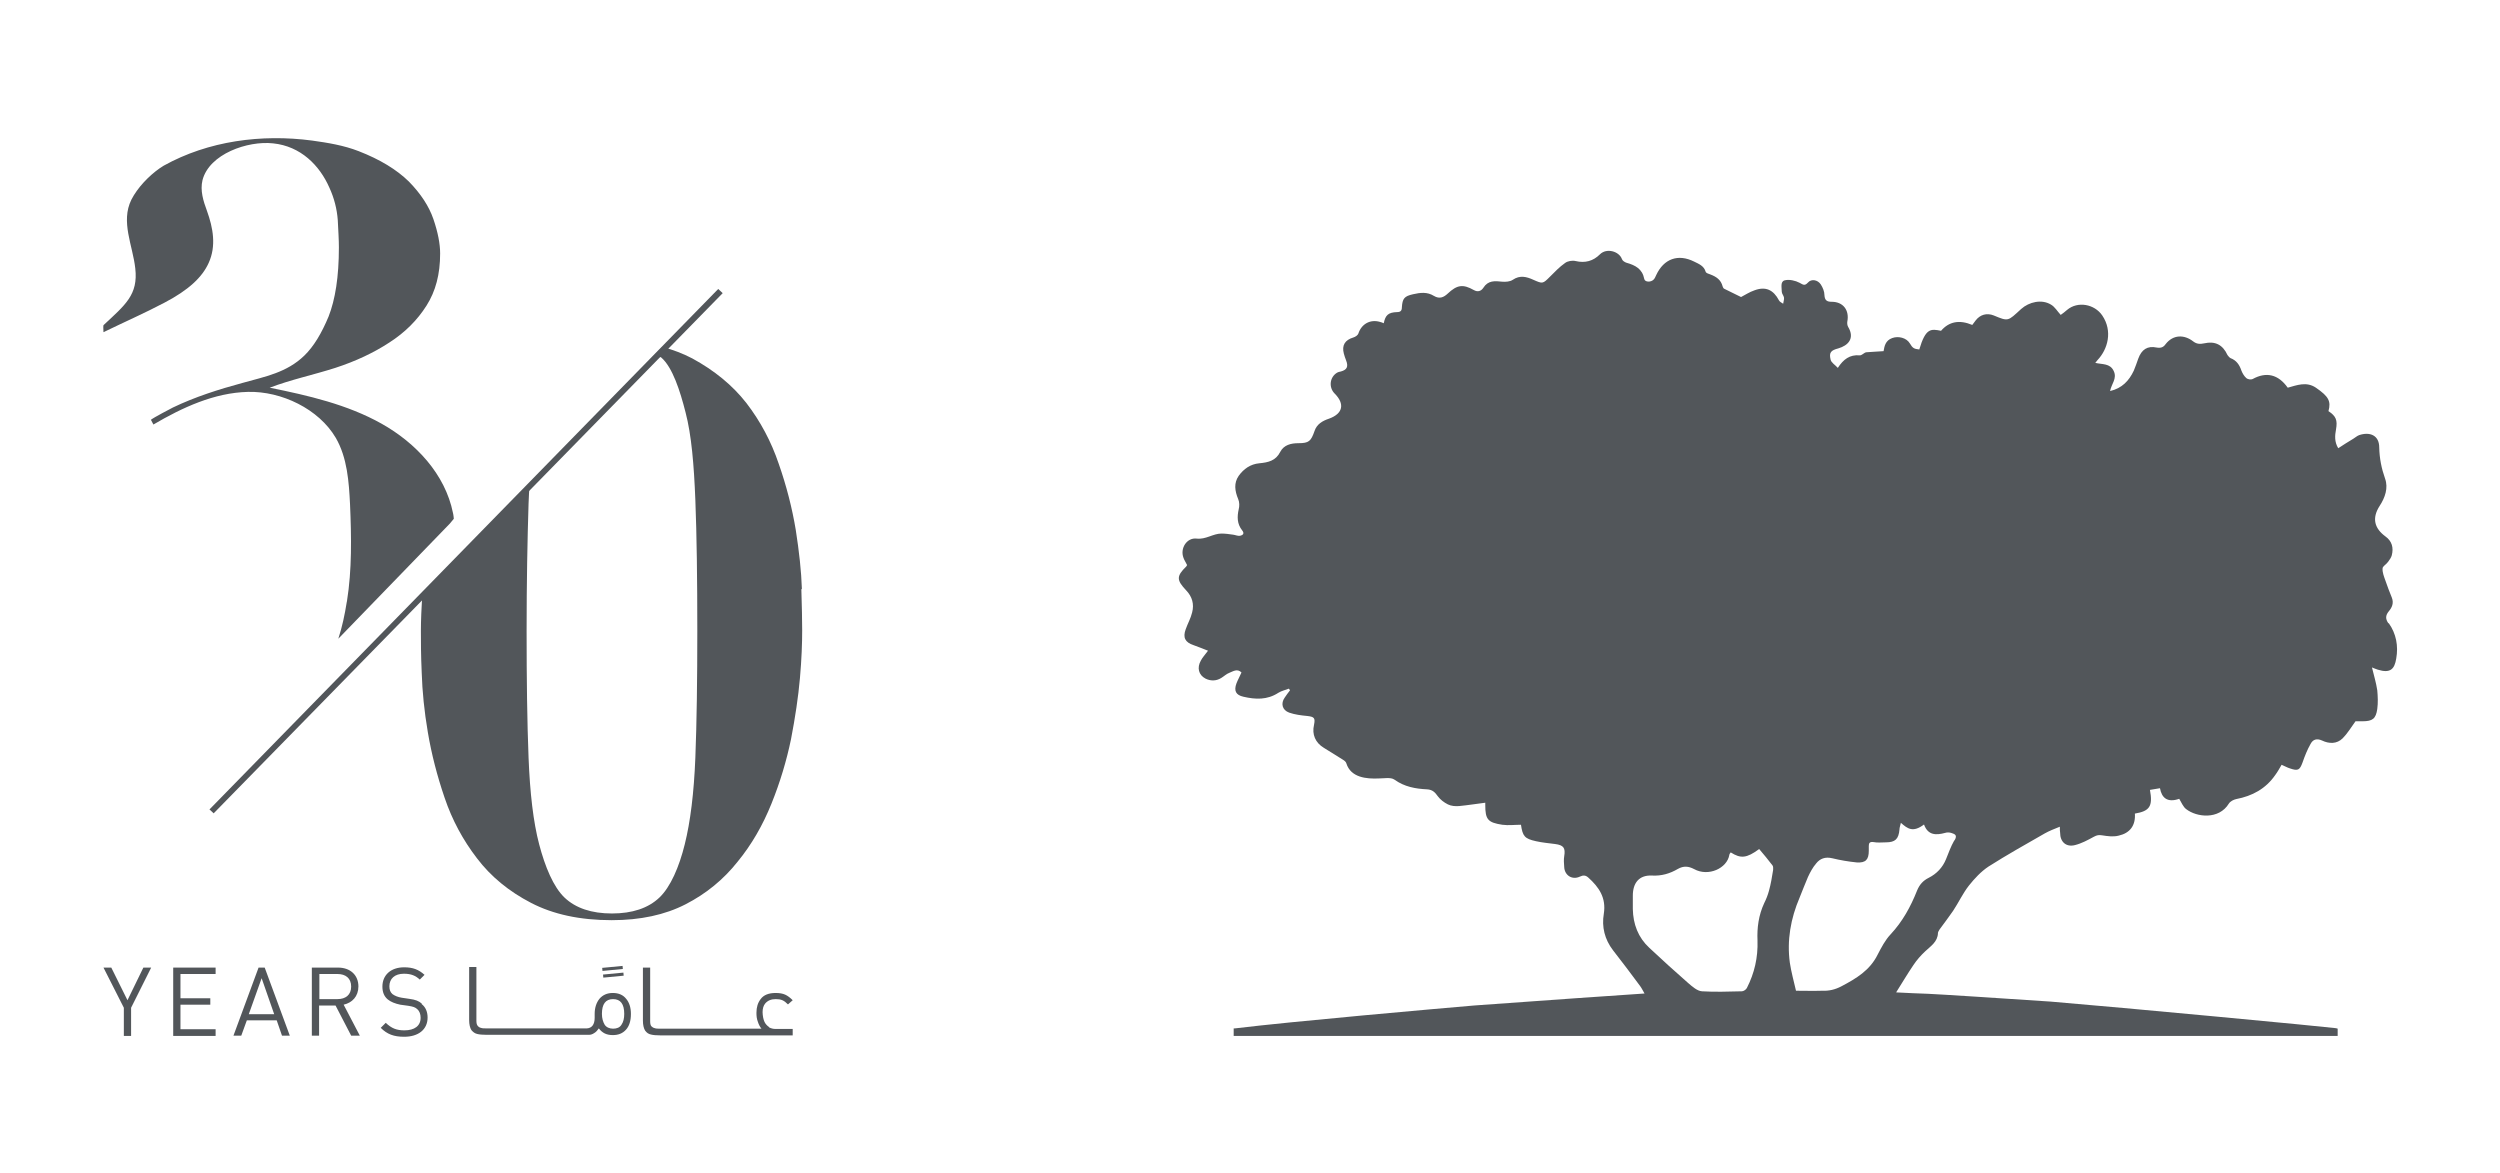
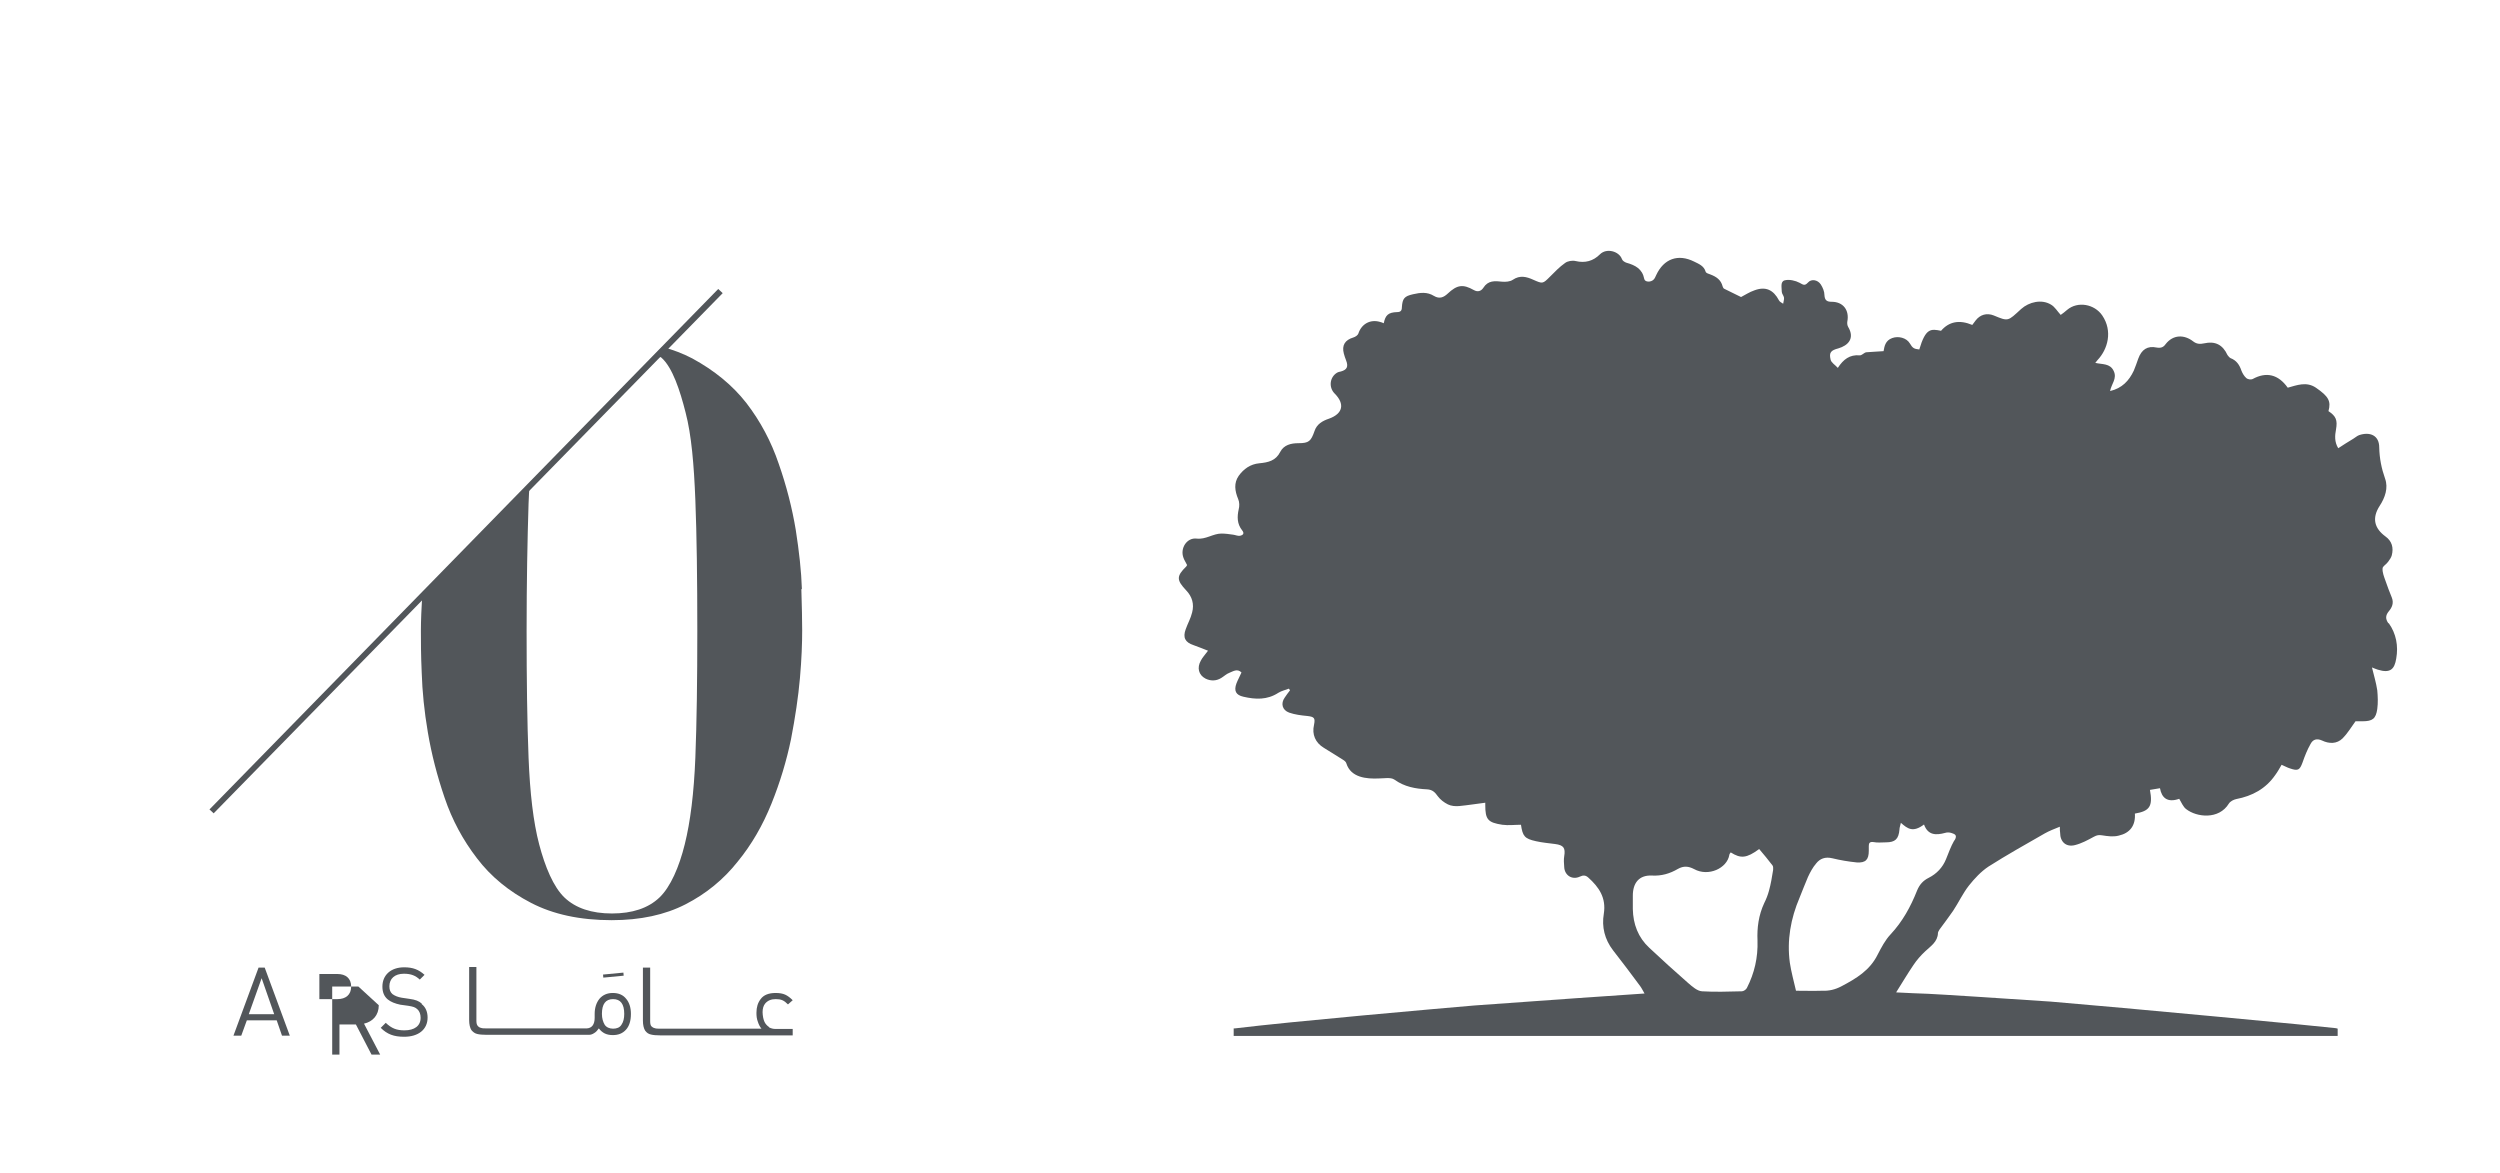
<svg xmlns="http://www.w3.org/2000/svg" id="Layer_1" data-name="Layer 1" viewBox="0 0 89.63 42.07">
  <defs>
    <style>
      .cls-1 {
        fill: #52565a;
      }
    </style>
  </defs>
-   <path class="cls-1" d="M12.44,21.55c.18-1.13.16-2.3.11-3.46-.04-.82-.1-1.68-.51-2.39-.61-1.04-1.95-1.68-3.15-1.65-1.21.03-2.35.56-3.39,1.17-.04-.09-.05-.08-.09-.17.1-.08.71-.4.79-.44.79-.38,1.64-.65,2.49-.88.82-.23,1.59-.37,2.22-.98.34-.33.62-.8.87-1.4.24-.61.37-1.43.37-2.48,0-.26-.02-.59-.04-.98-.03-.4-.13-.79-.3-1.16-.35-.8-1.03-1.49-2.02-1.59-.91-.1-2.29.38-2.53,1.32-.09.37.03.75.16,1.1.22.61.34,1.26.06,1.87-.23.51-.72.97-1.58,1.42-.7.37-1.43.69-2.19,1.06,0-.14-.02-.24.01-.26.77-.72,1.24-1.08,1.13-2.03-.09-.82-.53-1.67-.14-2.46.22-.43.62-.85,1.02-1.13.04-.03.09-.06.14-.09,1.6-.89,3.51-1.14,5.32-.9.57.08,1.13.17,1.67.38.77.3,1.36.66,1.8,1.09.42.43.72.88.88,1.35.16.47.24.88.24,1.23,0,.74-.16,1.35-.49,1.87-.33.52-.77.96-1.33,1.32-.55.36-1.2.67-1.94.91-.78.25-1.59.42-2.35.71,1.38.28,2.78.6,4.01,1.29,1.23.69,2.28,1.81,2.56,3.2.02.07.03.21.03.21,0,0-.1.12-.14.17-1.33,1.38-2.67,2.75-4,4.13.14-.43.23-.86.3-1.3" />
  <path class="cls-1" d="M28.75,21.13c-.02-.65-.1-1.36-.22-2.13-.13-.78-.33-1.57-.61-2.37-.27-.8-.66-1.53-1.16-2.18-.5-.64-1.15-1.17-1.94-1.6-.33-.17-.68-.31-1.07-.41l-.45.46c.12.06.31-.17.41-.08.4.35.67,1.18.87,1.97.21.8.3,1.87.35,3.14.05,1.27.07,2.83.07,4.69,0,1.75-.02,3.27-.07,4.54-.05,1.27-.18,2.31-.38,3.11-.2.81-.51,1.53-.91,1.91-.4.38-.97.57-1.7.57s-1.3-.19-1.7-.57c-.4-.38-.7-1.11-.91-1.91-.21-.8-.33-1.84-.38-3.11s-.07-2.79-.07-4.54.03-3.3.07-4.56c.01-.25.02-.49.04-.72l-3.85,3.95c-.03.52-.05.96-.05,1.33s0,.86.03,1.51c.02.65.09,1.37.22,2.13.13.77.33,1.55.6,2.34.27.8.66,1.52,1.16,2.17.5.66,1.15,1.19,1.94,1.6.79.41,1.75.62,2.89.62,1.03,0,1.91-.19,2.65-.57.74-.38,1.36-.89,1.86-1.52.51-.62.91-1.32,1.22-2.09.31-.77.54-1.54.7-2.31.15-.78.26-1.51.32-2.19.06-.68.08-1.25.08-1.7,0-.35-.01-.86-.03-1.5" />
  <line class="cls-1" x1="7.6" y1="29.11" x2="19.85" y2="16.53" />
  <polygon class="cls-1" points="7.66 29.16 7.51 29.02 25.75 10.36 25.91 10.51 7.66 29.16" />
-   <polygon class="cls-1" points="22.33 34.74 22.32 34.63 21.59 34.7 21.6 34.81 22.33 34.74" />
  <polygon class="cls-1" points="21.63 35.05 22.36 34.98 22.35 34.87 21.62 34.94 21.63 35.05" />
  <path class="cls-1" d="M21.97,35.6c-.2,0-.36.07-.48.21-.11.14-.17.32-.17.54v.14c0,.24-.1.37-.28.38h-3.6c-.08,0-.15,0-.2-.02-.05-.01-.09-.04-.12-.08-.03-.04-.04-.1-.04-.18v-1.92h-.26v1.9c0,.16.03.28.08.36.06.07.12.12.21.14.08.02.19.03.33.03h3.68c.06,0,.12-.02.18-.06.07-.04.12-.1.17-.17.06.08.13.14.21.18.08.04.18.06.29.06.2,0,.35-.06.47-.19.12-.13.18-.32.18-.57,0-.23-.06-.41-.17-.54-.11-.14-.27-.21-.48-.21M22.28,36.74c-.06.1-.17.14-.3.14s-.24-.05-.3-.14c-.06-.1-.1-.23-.1-.39,0-.35.13-.53.4-.53s.4.18.4.53c0,.16-.03.29-.1.39" />
  <path class="cls-1" d="M27.57,36.82c-.06-.04-.12-.1-.16-.18-.02-.05-.04-.1-.05-.16-.01-.06-.02-.13-.02-.19,0-.13.03-.24.1-.32.09-.1.21-.15.37-.15.09,0,.17.01.24.04.07.03.13.08.2.15l.17-.15c-.09-.09-.18-.16-.27-.2-.09-.04-.2-.06-.34-.06-.25,0-.43.07-.54.22-.1.13-.15.29-.15.49,0,.11.01.22.05.32.03.1.08.19.13.25h-3.61s-.02,0-.02,0c-.08,0-.15,0-.2-.02-.05-.01-.09-.04-.12-.07-.03-.04-.04-.1-.04-.18v-1.92h-.26v1.9c0,.16.03.28.08.36.06.08.12.12.21.14.08.02.19.03.33.03h3.13s1.62,0,1.62,0v-.23h-.61c-.09,0-.17-.02-.24-.06" />
-   <polygon class="cls-1" points="4.57 35.86 3.99 34.69 3.71 34.69 4.44 36.13 4.44 37.14 4.7 37.14 4.7 36.13 5.42 34.69 5.14 34.69 4.57 35.86" />
-   <polygon class="cls-1" points="6.21 37.14 7.73 37.14 7.73 36.9 6.47 36.9 6.47 36.02 7.54 36.02 7.54 35.79 6.47 35.79 6.47 34.92 7.73 34.92 7.73 34.69 6.21 34.69 6.21 37.14" />
  <path class="cls-1" d="M9.27,34.69l-.9,2.44h.28l.2-.55h1.07l.19.55h.28l-.9-2.44h-.22ZM8.92,36.36l.46-1.29.45,1.29h-.91Z" />
-   <path class="cls-1" d="M12.85,35.37c0-.42-.3-.68-.73-.68h-.94v2.44h.26v-1.08h.59l.56,1.08h.31l-.58-1.11c.31-.07.53-.3.53-.66M11.45,35.82v-.9h.65c.29,0,.49.15.49.45s-.2.45-.49.45h-.65Z" />
+   <path class="cls-1" d="M12.85,35.37h-.94v2.44h.26v-1.08h.59l.56,1.08h.31l-.58-1.11c.31-.07.53-.3.53-.66M11.45,35.82v-.9h.65c.29,0,.49.15.49.45s-.2.45-.49.45h-.65Z" />
  <path class="cls-1" d="M15.12,35.98c-.1-.09-.22-.14-.45-.17l-.27-.04c-.13-.02-.25-.07-.33-.13-.08-.07-.11-.16-.11-.28,0-.27.19-.45.52-.45.26,0,.42.07.57.21l.17-.17c-.21-.19-.42-.27-.73-.27-.48,0-.78.28-.78.69,0,.2.06.35.19.46.11.09.26.15.45.19l.29.04c.18.03.24.05.32.12.08.07.12.18.12.31,0,.29-.22.45-.58.45-.28,0-.46-.07-.67-.27l-.18.18c.23.23.47.32.84.32.51,0,.84-.26.84-.69,0-.2-.07-.37-.21-.48" />
  <path class="cls-1" d="M85.63,22.35c-.11-.16-.11-.28.01-.43.12-.14.19-.3.11-.5-.08-.2-.16-.4-.23-.61-.05-.14-.11-.29-.1-.43,0-.08.14-.15.2-.24.05-.07.11-.15.13-.23.07-.27.01-.51-.23-.68-.38-.28-.5-.64-.2-1.1.19-.29.31-.64.19-.97-.13-.37-.2-.72-.21-1.12,0-.43-.33-.57-.72-.44-.08.03-.14.09-.21.13-.18.11-.36.22-.54.34-.14-.23-.12-.46-.08-.67.06-.34,0-.48-.27-.66.1-.36,0-.53-.45-.84-.34-.23-.68-.09-1.01,0-.34-.48-.77-.58-1.26-.31-.06.03-.17.01-.22-.03-.08-.07-.14-.17-.18-.27-.07-.21-.18-.37-.39-.45-.04-.02-.08-.07-.11-.11-.17-.37-.44-.51-.84-.42-.14.03-.26.03-.39-.07-.32-.25-.72-.25-.99.1-.07.1-.16.15-.32.12-.33-.07-.54.07-.66.4-.05.14-.1.29-.16.43-.17.36-.42.63-.85.73.05-.26.26-.45.13-.72-.13-.28-.41-.23-.66-.29.04-.05.06-.08.08-.1.37-.39.55-1.04.17-1.6-.28-.41-.88-.52-1.26-.2-.08.07-.17.14-.23.18-.12-.13-.21-.29-.35-.37-.33-.2-.78-.1-1.07.16-.48.44-.45.45-.98.23-.25-.1-.49-.03-.65.18-.04.05-.08.11-.12.16q-.69-.29-1.12.21c-.36-.07-.55-.11-.78.67-.19-.02-.24-.05-.34-.22-.12-.2-.41-.27-.63-.19-.25.09-.28.3-.31.47-.22.02-.42.02-.62.04-.08.01-.16.12-.24.11-.35-.03-.58.14-.78.45-.1-.11-.24-.19-.26-.3-.06-.25.01-.33.28-.4.34-.1.6-.35.35-.77-.03-.05-.04-.13-.03-.19.08-.41-.15-.71-.56-.71-.17,0-.25-.05-.26-.24,0-.13-.06-.27-.13-.38-.11-.17-.34-.21-.46-.07-.12.13-.17.08-.3.01-.15-.08-.37-.13-.53-.09-.17.04-.11.26-.11.41,0,.07.07.14.08.21.01.07-.02.14-.03.22-.05-.04-.12-.06-.15-.12-.2-.38-.48-.51-.88-.36-.18.06-.34.17-.48.24-.21-.1-.41-.2-.61-.3-.02-.01-.04-.05-.05-.08-.06-.24-.23-.35-.44-.43-.06-.02-.16-.05-.17-.1-.06-.21-.25-.28-.41-.36-.58-.29-1.09-.1-1.36.48-.03.06-.05.12-.09.16-.1.11-.32.1-.34-.02-.07-.36-.32-.49-.64-.58-.06-.02-.14-.07-.16-.13-.1-.28-.55-.41-.79-.17-.24.24-.53.32-.87.24-.12-.03-.29,0-.38.07-.2.14-.37.32-.54.49-.26.26-.26.26-.6.11-.24-.11-.48-.17-.73,0-.1.07-.26.08-.38.07-.27-.03-.51-.05-.68.22-.08.12-.2.16-.34.08-.39-.22-.6-.19-.94.13-.14.13-.29.2-.49.08-.24-.15-.49-.12-.75-.06-.31.07-.38.15-.4.47,0,.12-.05.17-.17.17-.32.01-.42.11-.48.4-.05-.02-.09-.04-.14-.05-.35-.1-.66.08-.77.42-.02.06-.11.12-.18.14-.3.09-.42.28-.34.58.02.08.05.16.08.24.09.23.03.34-.19.4-.05.01-.1.02-.13.04-.27.16-.31.53-.09.75.37.37.3.72-.2.9-.24.08-.44.2-.52.44-.13.37-.2.44-.58.44-.26,0-.52.06-.65.31-.16.32-.43.38-.75.41-.32.03-.56.2-.74.45-.18.26-.14.54-.02.83.05.11.05.26.02.37-.06.27-.06.52.12.75.1.12.03.18-.08.2-.08.01-.16-.03-.24-.04-.14-.02-.28-.04-.42-.04-.3,0-.56.22-.89.18-.35-.04-.6.35-.47.69.03.09.09.17.13.26-.01.02-.02.04-.03.05-.36.35-.35.49,0,.86.21.22.29.49.21.79-.05.21-.16.4-.23.6-.11.3-.02.47.28.57.17.06.34.13.52.2-.11.15-.2.24-.26.36-.14.25-.08.51.17.64.18.09.38.09.56-.02.1-.06.19-.15.3-.19.13-.05.28-.16.43-.01-.06.14-.13.26-.18.39-.1.27-.02.42.25.48.43.1.85.12,1.25-.14.11-.07.25-.1.38-.15.01.02.03.04.04.06-.07.09-.13.17-.19.26-.15.21-.09.45.16.54.2.07.43.1.65.12.25.03.29.07.24.32-.08.34.05.64.35.82.23.14.46.29.69.43.05.03.11.08.12.13.16.51.72.56,1.16.54.19,0,.43-.05.56.04.36.26.76.33,1.17.35.2.01.29.11.39.25.09.12.22.22.36.29.12.06.27.07.4.06.31-.03.62-.08.94-.12,0,.02,0,.05,0,.08,0,.52.09.63.61.71.22.03.45,0,.67,0,.06.41.13.5.54.59.22.05.45.07.68.1.31.04.38.14.33.44-.02.12-.01.25,0,.38.01.3.28.48.56.35.12-.06.21-.05.3.03.39.35.65.73.56,1.3-.08.47.03.92.33,1.31.33.42.65.85.97,1.28.06.08.1.17.16.27-.63.04-3.79.26-6.11.43-1.29.11-6.52.57-8.57.82-.02,0-.03,0-.05,0v.27h39.58v-.26s-.06-.02-.09-.02c-.36-.05-7.66-.74-10.2-.95-1.78-.12-3.95-.26-4.4-.28-.36-.01-.73-.03-1.14-.05.22-.35.41-.67.62-.98.12-.18.26-.34.42-.49.2-.19.45-.34.46-.66,0-.04.04-.09.06-.13.16-.22.33-.44.48-.66.2-.3.35-.63.57-.91.2-.25.43-.5.7-.68.66-.42,1.34-.8,2.02-1.19.16-.09.34-.16.54-.24,0,.11,0,.16.01.22,0,.32.21.52.53.44.24-.06.46-.18.68-.3.11-.06.18-.07.3-.05.19.03.4.06.59.01.4-.09.61-.36.58-.79.53-.09.65-.26.54-.85.12-.02.24-.04.36-.06.06.34.26.53.69.38.08.13.14.29.25.37.37.29,1.17.39,1.53-.2.05-.08.17-.14.26-.16.58-.11,1.06-.37,1.4-.86.09-.12.16-.25.23-.37.12.05.2.1.3.13.29.1.35.06.45-.21.08-.23.17-.46.29-.67.08-.15.21-.21.41-.12.25.12.53.13.74-.08.17-.17.3-.39.46-.61h.25c.36,0,.48-.09.53-.44.03-.22.02-.45,0-.67-.04-.27-.12-.53-.19-.82.08.03.14.06.21.08.45.14.6-.02.66-.4.08-.45,0-.89-.27-1.27M63.57,31.19c-.04.25-.08.5-.15.75-.04.15-.1.3-.17.44-.2.43-.26.88-.24,1.34.02.61-.11,1.17-.38,1.7-.03.06-.12.12-.18.12-.48.01-.96.03-1.43,0-.17-.01-.35-.17-.5-.3-.47-.41-.93-.83-1.39-1.26-.4-.37-.58-.85-.59-1.39,0-.16,0-.32,0-.48,0-.46.23-.74.68-.72.35.02.65-.07.94-.24.2-.11.37-.1.58.01.51.28,1.18-.03,1.26-.51,0-.03.03-.06.05-.09.36.23.57.21,1.02-.12.16.19.33.39.48.59.03.04.02.11.02.17M70.06,30.14c-.12.21-.2.44-.29.66-.12.3-.34.53-.62.67-.2.1-.33.24-.42.46-.23.58-.52,1.11-.95,1.57-.19.2-.33.47-.46.72-.28.57-.77.86-1.3,1.14-.23.12-.44.17-.7.16-.32.01-.6,0-.93,0-.08-.35-.17-.67-.22-1-.11-.81.03-1.59.35-2.34.1-.24.19-.49.3-.74.08-.17.17-.34.29-.48.14-.18.33-.25.58-.19.29.07.58.12.88.15.32.02.43-.1.43-.42,0-.06,0-.11,0-.17,0-.1.03-.16.17-.14.14.03.29.01.44.01.34,0,.46-.12.49-.46,0-.07.03-.14.05-.24.24.21.43.36.83.06.14.39.43.39.76.3.06-.02.14-.02.21,0,.12.04.24.07.13.26" />
</svg>